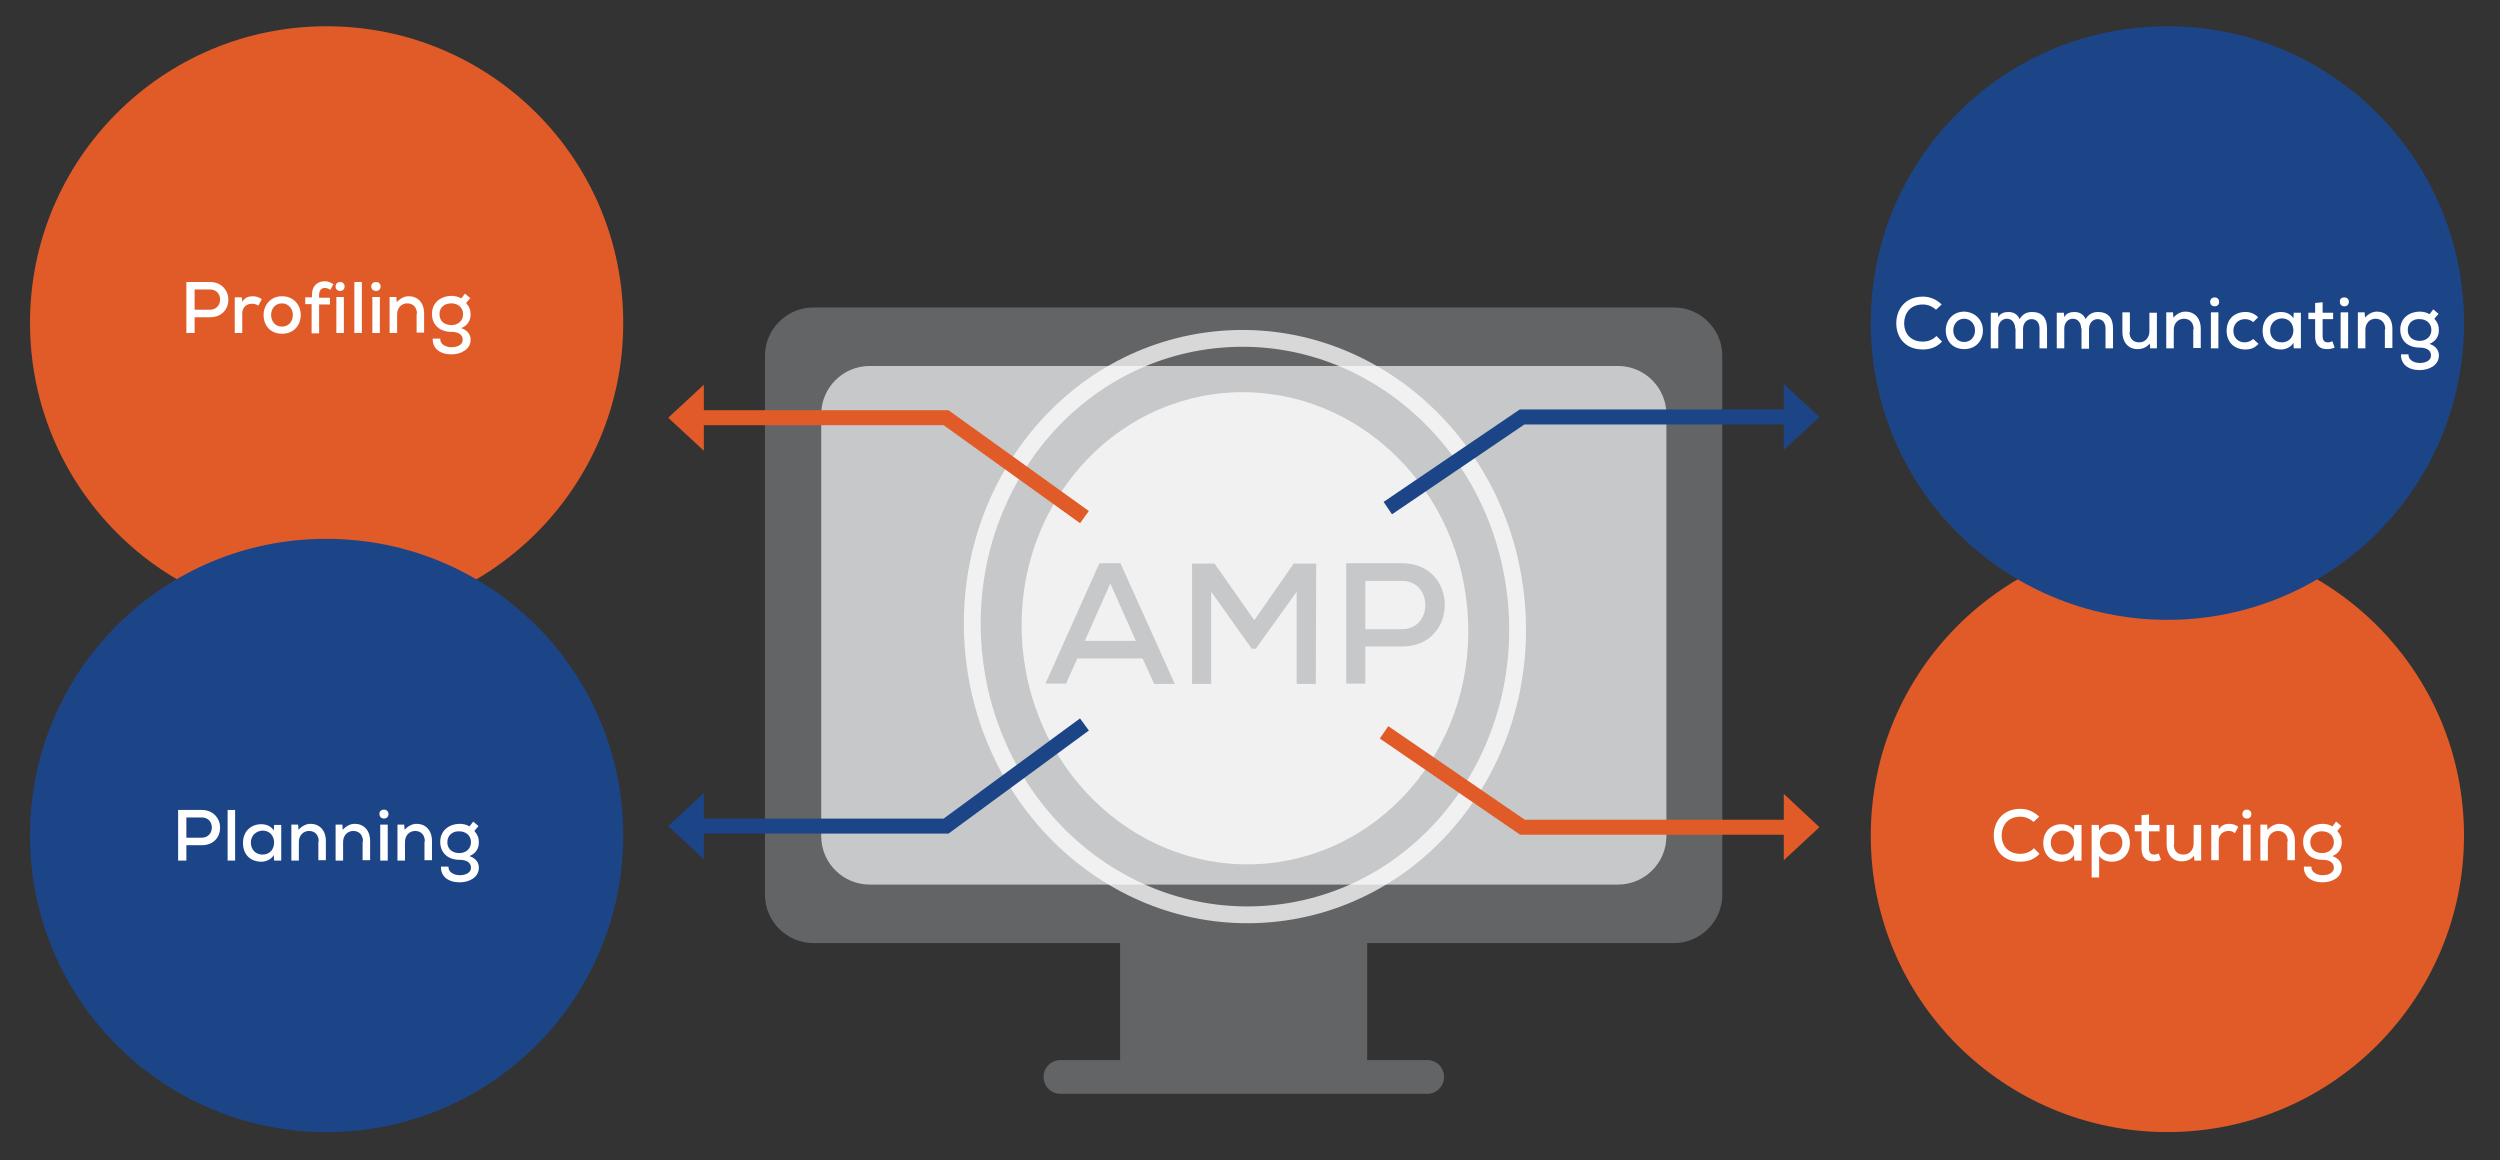
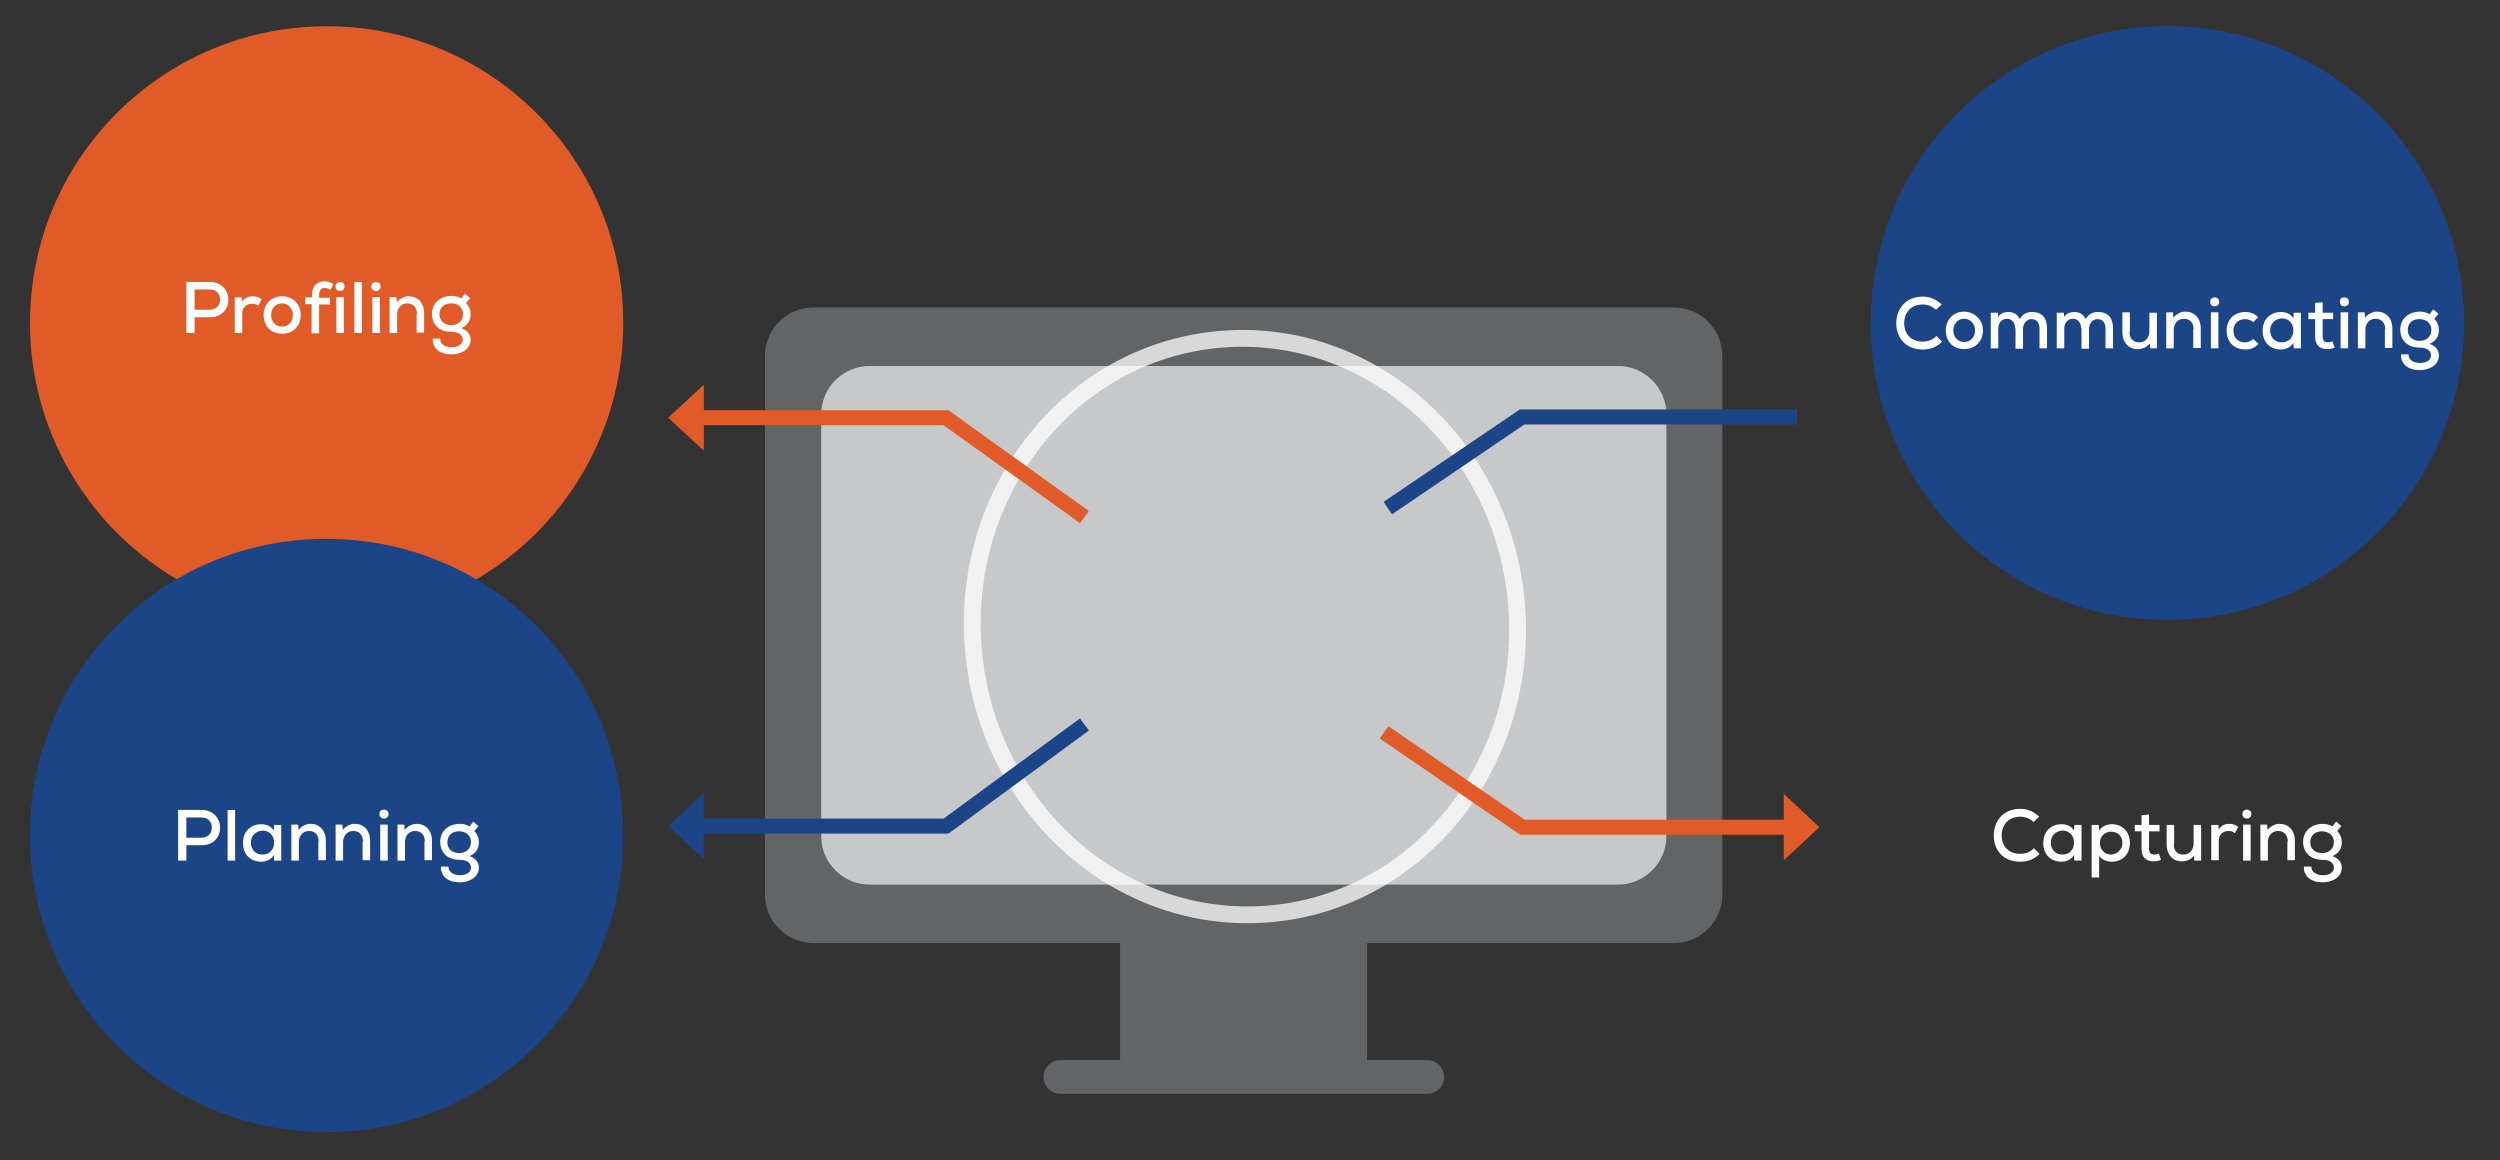
<svg xmlns="http://www.w3.org/2000/svg" xmlns:xlink="http://www.w3.org/1999/xlink" version="1.1" id="Layer_1" x="0px" y="0px" viewBox="0 0 666.7 309.4" style="enable-background:new 0 0 666.7 309.4;" xml:space="preserve">
  <rect x="0" y="0" width="666.7" height="309.4" fill="#333333" stroke="none" />
  <style type="text/css">
	.st0{clip-path:url(#SVGID_00000015314755230218297360000005816799922299154826_);}
	.st1{clip-path:url(#SVGID_00000031921577763711016310000015720079253804857494_);fill:#636466;}
	.st2{clip-path:url(#SVGID_00000142174537195201331360000005879478293306933694_);fill:#C7C8CA;}
	.st3{clip-path:url(#SVGID_00000116216195434429469440000005567283652559129733_);fill:#636466;}
	.st4{clip-path:url(#SVGID_00000121999610545914564870000007553201459845623698_);fill:#636466;}
	.st5{clip-path:url(#SVGID_00000041264180433657101530000004641810230789179554_);fill:#E15B28;}
	.st6{clip-path:url(#SVGID_00000155858194299052204770000014634267803284778646_);fill:#E15B28;}
	.st7{clip-path:url(#SVGID_00000147186738301774592310000004776061477887138192_);fill:#1C4588;}
	.st8{fill:none;}
	.st9{enable-background:new    ;}
	.st10{fill:#FFFFFF;}
	.st11{clip-path:url(#SVGID_00000083052575790596400750000014061031469404864438_);enable-background:new    ;}
	.st12{clip-path:url(#SVGID_00000151542767745449474530000000394095494197465754_);enable-background:new    ;}
	.st13{clip-path:url(#SVGID_00000141422395402105369980000015175079938995706527_);}
	.st14{clip-path:url(#SVGID_00000137829172830017659100000007129969678871928466_);fill:#1C4588;}
	.st15{clip-path:url(#SVGID_00000013894729719798370370000017028250869343665283_);}
	.st16{opacity:0.75;clip-path:url(#SVGID_00000035510555530315505500000011644752347812697006_);}
	.st17{clip-path:url(#SVGID_00000162336511896917933530000002121904138063326651_);fill:none;stroke:#FFFFFF;stroke-width:4.484;}
	.st18{opacity:0.75;clip-path:url(#SVGID_00000064336609468650623110000016495531910788723129_);}
	.st19{clip-path:url(#SVGID_00000108278377411104119610000003803985254706007202_);fill:#FFFFFF;}
	.st20{clip-path:url(#SVGID_00000062162783278663462860000001041082329046968467_);fill:none;stroke:#E15B28;stroke-width:4;}
	.st21{clip-path:url(#SVGID_00000176739153572811869250000015993771079303249814_);fill:#E15B28;}
	.st22{clip-path:url(#SVGID_00000043441963716693955540000004905350873542430602_);fill:none;stroke:#E15B28;stroke-width:4;}
	.st23{clip-path:url(#SVGID_00000013184489747218459990000011144067051510032046_);fill:#E15B28;}
	.st24{clip-path:url(#SVGID_00000132068236176104030560000011902677615765167763_);fill:none;stroke:#1C4588;stroke-width:4;}
	.st25{clip-path:url(#SVGID_00000103960712451602844160000015197220299475500223_);fill:#1C4588;}
	.st26{clip-path:url(#SVGID_00000085954525205759317270000006082776027393326256_);fill:none;stroke:#1C4588;stroke-width:4;}
	.st27{clip-path:url(#SVGID_00000025400815250827802910000004767776239369985952_);fill:#1C4588;}
</style>
  <g>
    <defs>
      <rect id="SVGID_1_" x="8" width="665.1" height="302.9" />
    </defs>
    <clipPath id="SVGID_00000092419083780413117250000014374401878777545612_">
      <use xlink:href="#SVGID_1_" style="overflow:visible;" />
    </clipPath>
    <g style="clip-path:url(#SVGID_00000092419083780413117250000014374401878777545612_);">
      <g>
        <defs>
          <rect id="SVGID_00000018924556967453932380000000217767684570294415_" x="8" width="665.1" height="302.9" />
        </defs>
        <clipPath id="SVGID_00000047757386654731574810000000498007021247415978_">
          <use xlink:href="#SVGID_00000018924556967453932380000000217767684570294415_" style="overflow:visible;" />
        </clipPath>
        <path style="clip-path:url(#SVGID_00000047757386654731574810000000498007021247415978_);fill:#636466;" d="M216.9,82     c-7.1,0-12.9,5.8-12.9,12.9v143.7c0,7.1,5.8,12.9,12.9,12.9h229.5c7.1,0,12.9-5.8,12.9-12.9V94.9c0-7.1-5.8-12.9-12.9-12.9     C446.5,82,216.9,82,216.9,82z" />
      </g>
      <g>
        <defs>
          <rect id="SVGID_00000087378960961346751090000006853133216080396221_" x="8" width="665.1" height="302.9" />
        </defs>
        <clipPath id="SVGID_00000085950694340832176250000006186981449584685963_">
          <use xlink:href="#SVGID_00000087378960961346751090000006853133216080396221_" style="overflow:visible;" />
        </clipPath>
        <path style="clip-path:url(#SVGID_00000085950694340832176250000006186981449584685963_);fill:#C7C8CA;" d="M231.9,97.6     c-7.1,0-12.9,5.8-12.9,12.9V223c0,7.1,5.8,12.9,12.9,12.9h199.6c7.1,0,12.9-5.8,12.9-12.9V110.5c0-7.1-5.8-12.9-12.9-12.9     L231.9,97.6L231.9,97.6z" />
      </g>
      <g>
        <defs>
          <rect id="SVGID_00000125599609055605425780000011591440327737374627_" x="8" width="665.1" height="302.9" />
        </defs>
        <clipPath id="SVGID_00000171719438232024836950000016717470713787468438_">
          <use xlink:href="#SVGID_00000125599609055605425780000011591440327737374627_" style="overflow:visible;" />
        </clipPath>
        <path style="clip-path:url(#SVGID_00000171719438232024836950000016717470713787468438_);fill:#636466;" d="M303.8,243.5     c-2.8,0-5.1,2.3-5.1,5.1v33.3c0,2.8,2.3,5.1,5.1,5.1h55.7c2.9,0,5.1-2.3,5.1-5.1v-33.3c0-2.8-2.3-5.1-5.1-5.1L303.8,243.5     L303.8,243.5z" />
      </g>
      <g>
        <defs>
          <rect id="SVGID_00000134248400863770965560000009911401778696203424_" x="8" width="665.1" height="302.9" />
        </defs>
        <clipPath id="SVGID_00000090987392616426692310000016615526311080893879_">
          <use xlink:href="#SVGID_00000134248400863770965560000009911401778696203424_" style="overflow:visible;" />
        </clipPath>
        <path style="clip-path:url(#SVGID_00000090987392616426692310000016615526311080893879_);fill:#636466;" d="M282.8,282.7     c-2.5,0-4.5,2-4.5,4.5c0,2.5,2,4.5,4.5,4.5h97.8c2.5,0,4.5-2,4.5-4.5c0-2.5-2-4.5-4.5-4.5H282.8z" />
      </g>
      <g>
        <defs>
-           <rect id="SVGID_00000142137326204571238250000003091720923099477130_" x="8" width="665.1" height="302.9" />
-         </defs>
+           </defs>
        <clipPath id="SVGID_00000067194486645873599920000013021136894439367560_">
          <use xlink:href="#SVGID_00000142137326204571238250000003091720923099477130_" style="overflow:visible;" />
        </clipPath>
        <path style="clip-path:url(#SVGID_00000067194486645873599920000013021136894439367560_);fill:#E15B28;" d="M578,301.9     c43.7,0,79.1-35.4,79.1-79.1c0-43.7-35.4-79.1-79.1-79.1c-43.7,0-79.1,35.4-79.1,79.1C498.8,266.5,534.3,301.9,578,301.9" />
      </g>
      <g>
        <defs>
          <rect id="SVGID_00000037688737530227712070000001254035045270273164_" x="8" width="665.1" height="302.9" />
        </defs>
        <clipPath id="SVGID_00000102508679947400298770000004931047423624600219_">
          <use xlink:href="#SVGID_00000037688737530227712070000001254035045270273164_" style="overflow:visible;" />
        </clipPath>
        <path style="clip-path:url(#SVGID_00000102508679947400298770000004931047423624600219_);fill:#E15B28;" d="M87.1,165.3     c43.7,0,79.1-35.4,79.1-79.1C166.3,42.4,130.8,7,87.1,7C43.4,7,8,42.4,8,86.1C8,129.8,43.4,165.3,87.1,165.3" />
      </g>
      <g>
        <defs>
          <rect id="SVGID_00000072986119484543320190000009932915438716620467_" x="8" width="665.1" height="302.9" />
        </defs>
        <clipPath id="SVGID_00000147177937057764119910000014168829947479215752_">
          <use xlink:href="#SVGID_00000072986119484543320190000009932915438716620467_" style="overflow:visible;" />
        </clipPath>
        <path style="clip-path:url(#SVGID_00000147177937057764119910000014168829947479215752_);fill:#1C4588;" d="M87.1,301.9     c43.7,0,79.1-35.4,79.1-79.1c0-43.7-35.4-79.1-79.1-79.1C43.4,143.6,8,179,8,222.8C8,266.5,43.4,301.9,87.1,301.9" />
      </g>
    </g>
  </g>
  <rect x="8" class="st8" width="665.1" height="302.9" />
  <g class="st9">
    <path class="st10" d="M51.9,88.8h-2.2V75.2l6.3,0c3.2,0,4.9,2.4,4.9,4.7c0,2.4-1.6,4.7-4.9,4.7h-4.1V88.8z M56,82.6   c1.8,0,2.7-1.4,2.7-2.7c0-1.4-0.9-2.7-2.7-2.7h-4.1v5.4H56z" />
  </g>
  <g class="st9">
    <path class="st10" d="M64.6,80.5c0.7-1.2,1.8-1.5,2.8-1.5c0.9,0,1.8,0.3,2.4,0.8l-0.9,1.7C68.4,81.2,68,81,67.2,81   c-1.4,0-2.6,0.9-2.6,2.6v5.2h-2v-9.5h1.9L64.6,80.5z" />
  </g>
  <g class="st9">
    <path class="st10" d="M80.2,84c0,2.8-1.9,5-5,5c-3,0-4.9-2.1-4.9-5c0-2.8,2-5,4.9-5C78.2,79,80.2,81.2,80.2,84z M72.3,84   c0,1.7,1.1,3.1,2.9,3.1c1.8,0,2.9-1.4,2.9-3.1c0-1.7-1.2-3.1-2.9-3.1C73.4,80.9,72.3,82.3,72.3,84z" />
  </g>
  <g class="st9">
    <path class="st10" d="M83.2,81.1h-1.8v-1.8h1.8v-0.7c0-2.4,1.5-3.6,3.4-3.6c0.8,0,1.6,0.3,2.3,0.8l-0.8,1.5   c-0.5-0.3-0.9-0.5-1.5-0.5c-0.9,0-1.5,0.6-1.5,1.9v0.7h2.9v1.8h-2.9v7.7h-2V81.1z" />
    <path class="st10" d="M90.7,75.2c0.6,0,1.2,0.4,1.2,1.2c0,0.8-0.6,1.2-1.2,1.2s-1.2-0.4-1.2-1.2C89.5,75.6,90.1,75.2,90.7,75.2z    M91.7,88.8h-2v-9.6h2V88.8z" />
    <path class="st10" d="M96.5,88.8h-2V75.2h2V88.8z" />
    <path class="st10" d="M100.3,75.2c0.6,0,1.2,0.4,1.2,1.2c0,0.8-0.6,1.2-1.2,1.2S99,77.2,99,76.4C99,75.6,99.6,75.2,100.3,75.2z    M101.3,88.8h-2v-9.6h2V88.8z" />
    <path class="st10" d="M111.2,83.7c0-1.6-0.9-2.8-2.6-2.8c-1.6,0-2.7,1.3-2.7,2.9v5h-2v-9.6h1.8l0.1,1.4c0.9-1,2-1.6,3.2-1.6   c2.3,0,4.1,1.6,4.1,4.6v5.1h-2V83.7z" />
    <path class="st10" d="M125.4,79.5l-1.1,1.3c0.8,0.9,1.2,1.8,1.2,3c0,1.7-0.8,3-2.5,3.7c2,0.7,2.5,2,2.5,3.1c0,2.6-2.6,3.9-5.1,3.9   c-3.1,0-5.1-1.6-5-4.2h2c-0.1,1.5,1.5,2.3,3,2.3c1.5,0,3-0.6,3-2s-1.2-2.1-3-2.1c-3.1,0-5.2-1.8-5.2-4.8c0-3.2,2.6-4.8,5.2-4.8   c0.8,0,1.9,0.2,2.6,0.7l1-1.3L125.4,79.5z M117.2,83.8c0,1.9,1.4,2.9,3.2,2.9c1.8,0,3.1-1.2,3.1-2.9c0-1.9-1.5-2.9-3.1-2.9   C118.7,80.9,117.2,81.8,117.2,83.8z" />
  </g>
  <g>
    <defs>
      <rect id="SVGID_00000058580990435120578000000002099250809445220519_" x="8" width="665.1" height="302.9" />
    </defs>
    <clipPath id="SVGID_00000005234068680820387150000016661006083991863723_">
      <use xlink:href="#SVGID_00000058580990435120578000000002099250809445220519_" style="overflow:visible;" />
    </clipPath>
    <g style="clip-path:url(#SVGID_00000005234068680820387150000016661006083991863723_);enable-background:new    ;">
      <path class="st10" d="M49.7,229.5h-2.2V216l6.3,0c3.2,0,4.9,2.4,4.9,4.7c0,2.4-1.6,4.7-4.9,4.7h-4.1V229.5z M53.8,223.4    c1.8,0,2.7-1.4,2.7-2.7c0-1.4-0.9-2.7-2.7-2.7h-4.1v5.4H53.8z" />
-       <path class="st10" d="M62.7,229.5h-2V216h2V229.5z" />
+       <path class="st10" d="M62.7,229.5h-2V216h2z" />
      <path class="st10" d="M75,220v9.5h-1.9l-0.1-1.5c-0.6,1.2-2.1,1.8-3.3,1.8c-2.8,0-4.9-1.8-4.9-5c0-3.2,2.2-5,4.9-5    c1.4,0,2.7,0.6,3.3,1.7l0.1-1.5H75z M66.9,224.7c0,2,1.4,3.2,3.1,3.2c2.1,0,3.1-1.6,3.1-3.2c0-1.6-1-3.2-3.1-3.2    C68.3,221.6,66.9,222.8,66.9,224.7z" />
      <path class="st10" d="M85,224.4c0-1.6-0.9-2.8-2.6-2.8c-1.6,0-2.7,1.3-2.7,2.9v5h-2v-9.6h1.8l0.1,1.4c0.9-1,2-1.6,3.2-1.6    c2.3,0,4.1,1.6,4.1,4.6v5.1h-2V224.4z" />
      <path class="st10" d="M96.8,224.4c0-1.6-0.9-2.8-2.6-2.8c-1.6,0-2.7,1.3-2.7,2.9v5h-2v-9.6h1.8l0.1,1.4c0.9-1,2-1.6,3.2-1.6    c2.3,0,4.1,1.6,4.1,4.6v5.1h-2V224.4z" />
      <path class="st10" d="M102.4,215.9c0.6,0,1.2,0.4,1.2,1.2c0,0.8-0.6,1.2-1.2,1.2s-1.2-0.4-1.2-1.2    C101.1,216.3,101.8,215.9,102.4,215.9z M103.4,229.5h-2v-9.6h2V229.5z" />
      <path class="st10" d="M113.3,224.4c0-1.6-0.9-2.8-2.6-2.8c-1.6,0-2.7,1.3-2.7,2.9v5h-2v-9.6h1.8l0.1,1.4c0.9-1,2-1.6,3.2-1.6    c2.3,0,4.1,1.6,4.1,4.6v5.1h-2V224.4z" />
      <path class="st10" d="M127.6,220.3l-1.1,1.3c0.8,0.9,1.2,1.8,1.2,3c0,1.7-0.8,3-2.5,3.7c2,0.7,2.5,2,2.5,3.1    c0,2.6-2.6,3.9-5.1,3.9c-3.1,0-5.1-1.6-5-4.2h2c-0.1,1.5,1.5,2.3,3,2.3c1.5,0,3-0.6,3-2s-1.2-2.1-3-2.1c-3.1,0-5.2-1.8-5.2-4.8    c0-3.2,2.6-4.8,5.2-4.8c0.8,0,1.9,0.2,2.6,0.7l1-1.3L127.6,220.3z M119.3,224.6c0,1.9,1.4,2.9,3.2,2.9c1.8,0,3.1-1.2,3.1-2.9    c0-1.9-1.5-2.9-3.1-2.9C120.9,221.6,119.3,222.6,119.3,224.6z" />
    </g>
  </g>
  <g>
    <defs>
      <rect id="SVGID_00000048490310512710478400000001775905942374916773_" x="8" width="665.1" height="302.9" />
    </defs>
    <clipPath id="SVGID_00000173861474302841384720000014472498502103902383_">
      <use xlink:href="#SVGID_00000048490310512710478400000001775905942374916773_" style="overflow:visible;" />
    </clipPath>
    <g style="clip-path:url(#SVGID_00000173861474302841384720000014472498502103902383_);enable-background:new    ;">
      <path class="st10" d="M538.8,229.8c-4.9,0-7.1-3.4-7.1-7c0-3.6,2.3-7.1,7.1-7.1c1.8,0,3.6,0.7,5,2.1l-1.5,1.4    c-1-0.9-2.2-1.4-3.5-1.4c-3.5,0-5,2.5-5,5c0,2.5,1.5,4.9,5,4.9c1.3,0,2.7-0.5,3.6-1.5l1.5,1.5    C542.5,229.2,540.7,229.8,538.8,229.8z" />
    </g>
    <g style="clip-path:url(#SVGID_00000173861474302841384720000014472498502103902383_);enable-background:new    ;">
      <path class="st10" d="M555.1,220v9.5h-1.9l-0.1-1.5c-0.6,1.2-2.1,1.8-3.3,1.8c-2.8,0-4.9-1.8-4.9-5c0-3.2,2.2-5,4.9-5    c1.4,0,2.7,0.6,3.3,1.7l0.1-1.5H555.1z M546.9,224.7c0,2,1.4,3.2,3.1,3.2c2.1,0,3.1-1.6,3.1-3.2c0-1.6-1-3.2-3.1-3.2    C548.3,221.6,546.9,222.8,546.9,224.7z" />
    </g>
    <g style="clip-path:url(#SVGID_00000173861474302841384720000014472498502103902383_);enable-background:new    ;">
      <path class="st10" d="M557.8,220h1.9l0.1,1.5c0.8-1.2,2.1-1.7,3.4-1.7c2.9,0,4.8,2.1,4.8,5c0,2.9-1.9,5-4.8,5    c-1.2,0-2.7-0.4-3.4-1.6v5.8h-2V220z M566,224.8c0-1.8-1.2-3-3-3c-1.8,0-3,1.3-3,3s1.2,3.1,3,3.1C564.7,227.8,566,226.5,566,224.8    z" />
    </g>
    <g style="clip-path:url(#SVGID_00000173861474302841384720000014472498502103902383_);enable-background:new    ;">
      <path class="st10" d="M573.1,220h2.8v1.7h-2.8v4.6c0,1,0.4,1.6,1.4,1.6c0.4,0,0.8-0.1,1.2-0.3l0.6,1.7c-0.7,0.3-1.3,0.4-2.1,0.4    c-2,0-3.1-1.2-3.1-3.4v-4.6h-1.8V220h1.8v-2.6l2-0.2V220z" />
      <path class="st10" d="M579.7,225.2c0,1.6,0.9,2.7,2.6,2.7c1.6,0,2.7-1.3,2.7-2.9v-5h2v9.5h-1.8l-0.1-1.3c-0.9,1.1-2,1.5-3.3,1.5    c-2.3,0-4-1.7-4-4.6V220h2V225.2z" />
      <path class="st10" d="M591.7,221.2c0.7-1.2,1.8-1.5,2.8-1.5c0.9,0,1.8,0.3,2.4,0.8l-0.9,1.7c-0.5-0.4-0.9-0.6-1.7-0.6    c-1.4,0-2.6,0.9-2.6,2.6v5.2h-2V220h1.9L591.7,221.2z" />
      <path class="st10" d="M599.2,215.9c0.6,0,1.2,0.4,1.2,1.2c0,0.8-0.6,1.2-1.2,1.2c-0.6,0-1.2-0.4-1.2-1.2    C598,216.3,598.6,215.9,599.2,215.9z M600.2,229.5h-2v-9.6h2V229.5z" />
      <path class="st10" d="M610.1,224.4c0-1.6-0.9-2.8-2.6-2.8c-1.6,0-2.7,1.3-2.7,2.9v5h-2v-9.6h1.8l0.1,1.4c0.9-1,2-1.6,3.2-1.6    c2.3,0,4.1,1.6,4.1,4.6v5.1h-2V224.4z" />
      <path class="st10" d="M624.4,220.3l-1.1,1.3c0.8,0.9,1.2,1.8,1.2,3c0,1.7-0.8,3-2.5,3.7c2,0.7,2.5,2,2.5,3.1    c0,2.6-2.6,3.9-5.1,3.9c-3.1,0-5.1-1.6-5-4.2h2c-0.1,1.5,1.5,2.3,3,2.3c1.5,0,3-0.6,3-2s-1.2-2.1-3-2.1c-3.1,0-5.2-1.8-5.2-4.8    c0-3.2,2.6-4.8,5.2-4.8c0.8,0,1.9,0.2,2.6,0.7l1-1.3L624.4,220.3z M616.1,224.6c0,1.9,1.4,2.9,3.2,2.9c1.8,0,3.1-1.2,3.1-2.9    c0-1.9-1.5-2.9-3.1-2.9C617.7,221.6,616.1,222.6,616.1,224.6z" />
    </g>
  </g>
  <g>
    <defs>
      <rect id="SVGID_00000097474239329170784690000016603211409694692736_" x="8" width="665.1" height="302.9" />
    </defs>
    <clipPath id="SVGID_00000183939200561410627540000015444400555663325116_">
      <use xlink:href="#SVGID_00000097474239329170784690000016603211409694692736_" style="overflow:visible;" />
    </clipPath>
    <g style="clip-path:url(#SVGID_00000183939200561410627540000015444400555663325116_);">
      <g>
        <defs>
          <rect id="SVGID_00000163778443879192090700000007740234364796580028_" x="8" width="665.1" height="302.9" />
        </defs>
        <clipPath id="SVGID_00000036236072015831136410000005770466735329208962_">
          <use xlink:href="#SVGID_00000163778443879192090700000007740234364796580028_" style="overflow:visible;" />
        </clipPath>
        <path style="clip-path:url(#SVGID_00000036236072015831136410000005770466735329208962_);fill:#1C4588;" d="M578,165.3     c43.7,0,79.1-35.4,79.1-79.1C657.1,42.4,621.7,7,578,7c-43.7,0-79.1,35.4-79.1,79.1C498.8,129.8,534.3,165.3,578,165.3" />
      </g>
    </g>
  </g>
  <rect x="8" class="st8" width="665.1" height="302.9" />
  <g class="st9">
    <path class="st10" d="M512.8,93.2c-4.9,0-7.1-3.4-7.1-7c0-3.6,2.3-7.1,7.1-7.1c1.8,0,3.6,0.7,5,2.1l-1.5,1.4   c-1-0.9-2.2-1.4-3.5-1.4c-3.5,0-5,2.5-5,5c0,2.5,1.5,4.9,5,4.9c1.3,0,2.7-0.5,3.6-1.5l1.5,1.5C516.5,92.6,514.7,93.2,512.8,93.2z" />
  </g>
  <g class="st9">
    <path class="st10" d="M528.8,88.1c0,2.8-1.9,5-5,5c-3,0-4.9-2.1-4.9-5c0-2.8,2-5,4.9-5C526.8,83.2,528.8,85.4,528.8,88.1z    M520.9,88.1c0,1.7,1.1,3.1,2.9,3.1c1.8,0,2.9-1.4,2.9-3.1c0-1.7-1.2-3.1-2.9-3.1C522,85,520.9,86.5,520.9,88.1z" />
    <path class="st10" d="M537.4,87.6c0-1.4-0.8-2.6-2.2-2.6c-1.4,0-2.3,1.2-2.3,2.6v5.3h-2v-9.5h1.9l0.1,1.2c0.5-1.1,1.7-1.4,2.7-1.4   c1.2,0,2.4,0.5,3,1.9c0.8-1.4,2-1.9,3.3-1.9c2.7,0,4,1.6,4,4.4v5.3h-2v-5.3c0-1.4-0.7-2.5-2.1-2.5c-1.4,0-2.3,1.2-2.3,2.6v5.3h-2   V87.6z" />
    <path class="st10" d="M555,87.6c0-1.4-0.8-2.6-2.2-2.6c-1.4,0-2.3,1.2-2.3,2.6v5.3h-2v-9.5h1.9l0.1,1.2c0.5-1.1,1.7-1.4,2.7-1.4   c1.2,0,2.4,0.5,3,1.9c0.8-1.4,2-1.9,3.3-1.9c2.7,0,4,1.6,4,4.4v5.3h-2v-5.3c0-1.4-0.7-2.5-2.1-2.5c-1.4,0-2.3,1.2-2.3,2.6v5.3h-2   V87.6z" />
    <path class="st10" d="M567.9,88.6c0,1.6,0.9,2.7,2.6,2.7c1.6,0,2.7-1.3,2.7-2.9v-5h2v9.5h-1.8l-0.1-1.3c-0.9,1.1-2,1.5-3.3,1.5   c-2.3,0-4-1.7-4-4.6v-5.2h2V88.6z" />
    <path class="st10" d="M585,87.8c0-1.6-0.9-2.8-2.6-2.8c-1.6,0-2.7,1.3-2.7,2.9v5h-2v-9.6h1.8l0.1,1.4c0.9-1,2-1.6,3.2-1.6   c2.3,0,4.1,1.6,4.1,4.6v5.1h-2V87.8z" />
    <path class="st10" d="M590.6,79.3c0.6,0,1.2,0.4,1.2,1.2c0,0.8-0.6,1.2-1.2,1.2c-0.6,0-1.2-0.4-1.2-1.2   C589.4,79.7,590,79.3,590.6,79.3z M591.6,92.9h-2v-9.6h2V92.9z" />
  </g>
  <g class="st9">
    <path class="st10" d="M598.8,93.2c-2.7,0-5-1.7-5-5c0-3.3,2.3-5,5-5c1.3,0,2.4,0.4,3.4,1.4l-1.3,1.3c-0.6-0.5-1.4-0.8-2.2-0.8   c-1.7,0-3.1,1.2-3.1,3.1c0,2,1.4,3.1,3,3.1c0.8,0,1.6-0.3,2.3-0.9l1.4,1.3C601.3,92.8,600.2,93.2,598.8,93.2z" />
  </g>
  <g class="st9">
    <path class="st10" d="M613.6,83.4v9.5h-1.9l-0.1-1.5c-0.6,1.2-2.1,1.8-3.3,1.8c-2.8,0-4.9-1.8-4.9-5c0-3.2,2.2-5,4.9-5   c1.4,0,2.7,0.6,3.3,1.7l0.1-1.5H613.6z M605.4,88.1c0,2,1.4,3.2,3.1,3.2c2.1,0,3.1-1.6,3.1-3.2c0-1.6-1-3.2-3.1-3.2   C606.8,85,605.4,86.2,605.4,88.1z" />
    <path class="st10" d="M619.4,83.4h2.8v1.7h-2.8v4.6c0,1,0.4,1.6,1.4,1.6c0.4,0,0.8-0.1,1.2-0.3l0.6,1.7c-0.7,0.3-1.3,0.4-2.1,0.4   c-2,0-3.1-1.2-3.1-3.4v-4.6h-1.8v-1.7h1.8v-2.6l2-0.2V83.4z" />
    <path class="st10" d="M625.2,79.3c0.6,0,1.2,0.4,1.2,1.2c0,0.8-0.6,1.2-1.2,1.2c-0.6,0-1.2-0.4-1.2-1.2   C623.9,79.7,624.5,79.3,625.2,79.3z M626.2,92.9h-2v-9.6h2V92.9z" />
    <path class="st10" d="M636.1,87.8c0-1.6-0.9-2.8-2.6-2.8c-1.6,0-2.7,1.3-2.7,2.9v5h-2v-9.6h1.8l0.1,1.4c0.9-1,2-1.6,3.2-1.6   c2.3,0,4.1,1.6,4.1,4.6v5.1h-2V87.8z" />
    <path class="st10" d="M650.3,83.7l-1.1,1.3c0.8,0.9,1.2,1.8,1.2,3c0,1.7-0.8,3-2.5,3.7c2,0.7,2.5,2,2.5,3.1c0,2.6-2.6,3.9-5.1,3.9   c-3.1,0-5.1-1.6-5-4.2h2c-0.1,1.5,1.5,2.3,3,2.3c1.5,0,3-0.6,3-2s-1.2-2.1-3-2.1c-3.1,0-5.2-1.8-5.2-4.8c0-3.2,2.6-4.8,5.2-4.8   c0.8,0,1.9,0.2,2.6,0.7l1-1.3L650.3,83.7z M642.1,88c0,1.9,1.4,2.9,3.2,2.9c1.8,0,3.1-1.2,3.1-2.9c0-1.9-1.5-2.9-3.1-2.9   C643.6,85,642.1,86,642.1,88z" />
  </g>
  <g>
    <defs>
      <rect id="SVGID_00000155844408673655659380000013138326988675426177_" x="8" width="665.1" height="302.9" />
    </defs>
    <clipPath id="SVGID_00000067917219288620997810000015882585316846729646_">
      <use xlink:href="#SVGID_00000155844408673655659380000013138326988675426177_" style="overflow:visible;" />
    </clipPath>
    <g style="clip-path:url(#SVGID_00000067917219288620997810000015882585316846729646_);">
      <g>
        <defs>
          <rect id="SVGID_00000023260410674815983150000002066409301648795029_" x="8" width="665.1" height="302.9" />
        </defs>
        <clipPath id="SVGID_00000161602808321652407950000015387844935939931552_">
          <use xlink:href="#SVGID_00000023260410674815983150000002066409301648795029_" style="overflow:visible;" />
        </clipPath>
        <g style="opacity:0.75;clip-path:url(#SVGID_00000161602808321652407950000015387844935939931552_);">
          <g>
            <g>
              <defs>
                <rect id="SVGID_00000163776114378665667870000002119758181821102237_" x="240.9" y="74" width="181.7" height="180.2" />
              </defs>
              <clipPath id="SVGID_00000044887545446028606910000005943034118935844780_">
                <use xlink:href="#SVGID_00000163776114378665667870000002119758181821102237_" style="overflow:visible;" />
              </clipPath>
              <path style="clip-path:url(#SVGID_00000044887545446028606910000005943034118935844780_);fill:none;stroke:#FFFFFF;stroke-width:4.484;" d="        M338.7,243.7c40-3.5,69.4-40.6,65.7-82.9S365.3,87,325.3,90.5s-69.4,40.6-65.7,82.9C263.3,215.7,298.7,247.2,338.7,243.7z" />
            </g>
          </g>
        </g>
      </g>
      <g>
        <defs>
          <rect id="SVGID_00000170268188030113169820000003068310686054837427_" x="8" width="665.1" height="302.9" />
        </defs>
        <clipPath id="SVGID_00000036936233622353746140000007273112560231615927_">
          <use xlink:href="#SVGID_00000170268188030113169820000003068310686054837427_" style="overflow:visible;" />
        </clipPath>
        <g style="opacity:0.75;clip-path:url(#SVGID_00000036936233622353746140000007273112560231615927_);">
          <g>
            <g>
              <defs>
                <rect id="SVGID_00000080888196097135367510000013249283713635139515_" x="257.6" y="91.9" width="148.3" height="145.4" />
              </defs>
              <clipPath id="SVGID_00000001624306720007966490000008082979398514663573_">
                <use xlink:href="#SVGID_00000080888196097135367510000013249283713635139515_" style="overflow:visible;" />
              </clipPath>
-               <path style="clip-path:url(#SVGID_00000001624306720007966490000008082979398514663573_);fill:#FFFFFF;" d="M289.3,170.9h13.6        l-6.8-15.3L289.3,170.9z M380.1,161.4c0-3.3-2.1-6.5-6.3-6.5h-9.7v12.9h9.7C378,167.8,380.1,164.6,380.1,161.4 M385.3,161.3        c0,5.6-3.9,11.2-11.5,11.1h-9.7v9.9h-5.1v-32.1l14.9,0C381.5,150.2,385.3,155.8,385.3,161.3 M350.9,182.4h-5.1v-24.6        l-10.9,15.2h-1.1l-10.8-15.2v24.6h-5.1v-32.1h6l10.6,15.1l10.5-15.1h6L350.9,182.4L350.9,182.4z M313.3,182.4h-5.5l-3.1-6.8        h-17.4l-3,6.7h-5.5l14.4-32.1h5.6L313.3,182.4z M391.3,162.4c-3-34.7-32-60.4-64.8-57.6c-32.8,2.9-56.9,33.3-53.8,67.9        s32,60.4,64.8,57.6C370.3,227.4,394.4,197,391.3,162.4" />
            </g>
          </g>
        </g>
      </g>
    </g>
  </g>
  <g>
    <defs>
      <rect id="SVGID_00000172440105073192436780000005287295702216754877_" x="8" width="665.1" height="302.9" />
    </defs>
    <clipPath id="SVGID_00000162344504050975163610000014741938357039788462_">
      <use xlink:href="#SVGID_00000172440105073192436780000005287295702216754877_" style="overflow:visible;" />
    </clipPath>
    <polyline style="clip-path:url(#SVGID_00000162344504050975163610000014741938357039788462_);fill:none;stroke:#E15B28;stroke-width:4;" points="   184.2,111.4 252.3,111.4 289.2,137.9  " />
  </g>
  <g>
    <defs>
      <rect id="SVGID_00000168115112657040467310000012938798824361151655_" x="8" width="665.1" height="302.9" />
    </defs>
    <clipPath id="SVGID_00000064352918964983380060000010954494267365284486_">
      <use xlink:href="#SVGID_00000168115112657040467310000012938798824361151655_" style="overflow:visible;" />
    </clipPath>
    <polygon style="clip-path:url(#SVGID_00000064352918964983380060000010954494267365284486_);fill:#E15B28;" points="178.2,111.4    187.7,120.2 187.7,102.6  " />
  </g>
  <g>
    <defs>
      <rect id="SVGID_00000134224523011361824390000005563033186894464386_" x="8" width="665.1" height="302.9" />
    </defs>
    <clipPath id="SVGID_00000181045197232197723710000005148925458109651592_">
      <use xlink:href="#SVGID_00000134224523011361824390000005563033186894464386_" style="overflow:visible;" />
    </clipPath>
    <polyline style="clip-path:url(#SVGID_00000181045197232197723710000005148925458109651592_);fill:none;stroke:#E15B28;stroke-width:4;" points="   369.1,195.3 406,220.6 479.2,220.6  " />
  </g>
  <g>
    <defs>
      <rect id="SVGID_00000123436742029595183660000016919965811232931509_" x="8" width="665.1" height="302.9" />
    </defs>
    <clipPath id="SVGID_00000142160844759365598800000008031614836088095414_">
      <use xlink:href="#SVGID_00000123436742029595183660000016919965811232931509_" style="overflow:visible;" />
    </clipPath>
    <polygon style="clip-path:url(#SVGID_00000142160844759365598800000008031614836088095414_);fill:#E15B28;" points="485.2,220.6    475.7,211.7 475.7,229.4  " />
  </g>
  <g>
    <defs>
      <rect id="SVGID_00000063628909932270065010000014385130853871586490_" x="8" width="665.1" height="302.9" />
    </defs>
    <clipPath id="SVGID_00000015344584961686207720000007400562421393838472_">
      <use xlink:href="#SVGID_00000063628909932270065010000014385130853871586490_" style="overflow:visible;" />
    </clipPath>
    <polyline style="clip-path:url(#SVGID_00000015344584961686207720000007400562421393838472_);fill:none;stroke:#1C4588;stroke-width:4;" points="   184.2,220.3 252.3,220.3 289.2,193.2  " />
  </g>
  <g>
    <defs>
      <rect id="SVGID_00000121974670574756616000000000912044031864697484_" x="8" width="665.1" height="302.9" />
    </defs>
    <clipPath id="SVGID_00000034068454387575569360000001449010401549406373_">
      <use xlink:href="#SVGID_00000121974670574756616000000000912044031864697484_" style="overflow:visible;" />
    </clipPath>
    <polygon style="clip-path:url(#SVGID_00000034068454387575569360000001449010401549406373_);fill:#1C4588;" points="178.2,220.3    187.7,211.5 187.7,229.1  " />
  </g>
  <g>
    <defs>
      <rect id="SVGID_00000003070073829041442300000004388963592645342098_" x="8" width="665.1" height="302.9" />
    </defs>
    <clipPath id="SVGID_00000087412720248478910100000006231105248793380771_">
      <use xlink:href="#SVGID_00000003070073829041442300000004388963592645342098_" style="overflow:visible;" />
    </clipPath>
    <polyline style="clip-path:url(#SVGID_00000087412720248478910100000006231105248793380771_);fill:none;stroke:#1C4588;stroke-width:4;" points="   370.1,135.5 405.9,111.2 479.2,111.2  " />
  </g>
  <g>
    <defs>
      <rect id="SVGID_00000121970137028321610480000016494242193057811128_" x="8" width="665.1" height="302.9" />
    </defs>
    <clipPath id="SVGID_00000016765597157879421190000012637891480207077790_">
      <use xlink:href="#SVGID_00000121970137028321610480000016494242193057811128_" style="overflow:visible;" />
    </clipPath>
-     <polygon style="clip-path:url(#SVGID_00000016765597157879421190000012637891480207077790_);fill:#1C4588;" points="485.2,111.2    475.7,120 475.7,102.4  " />
  </g>
</svg>